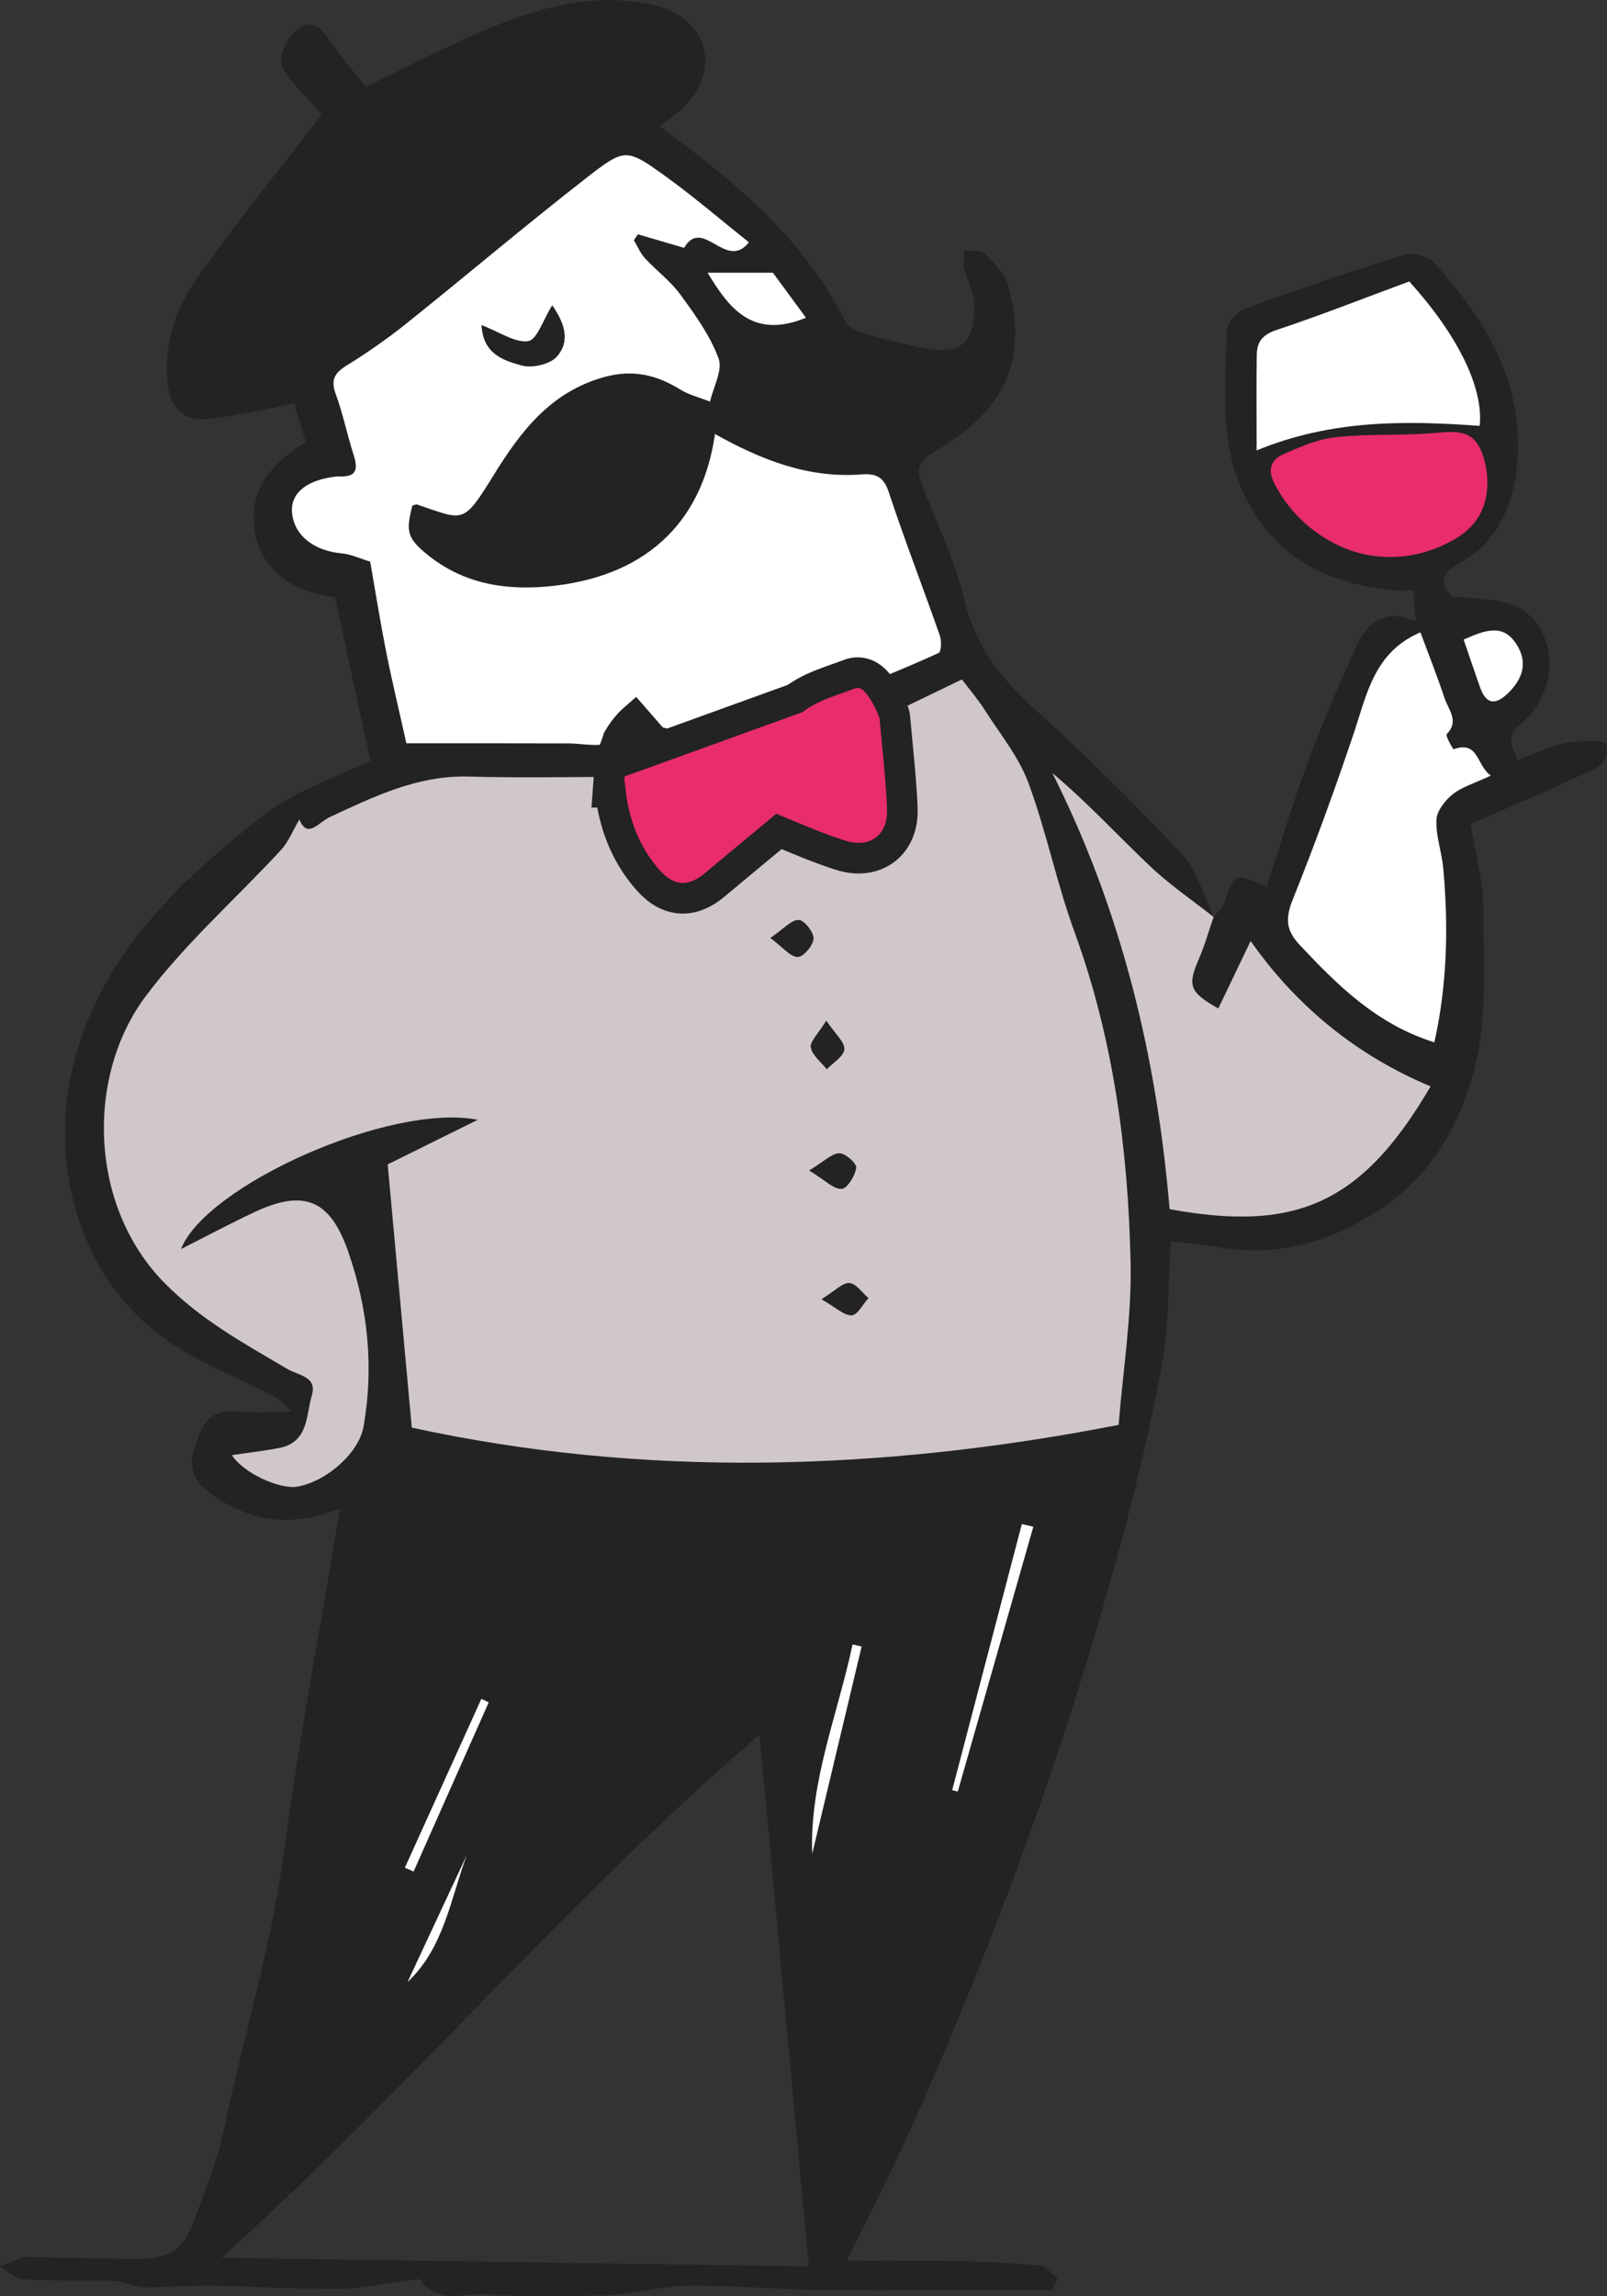
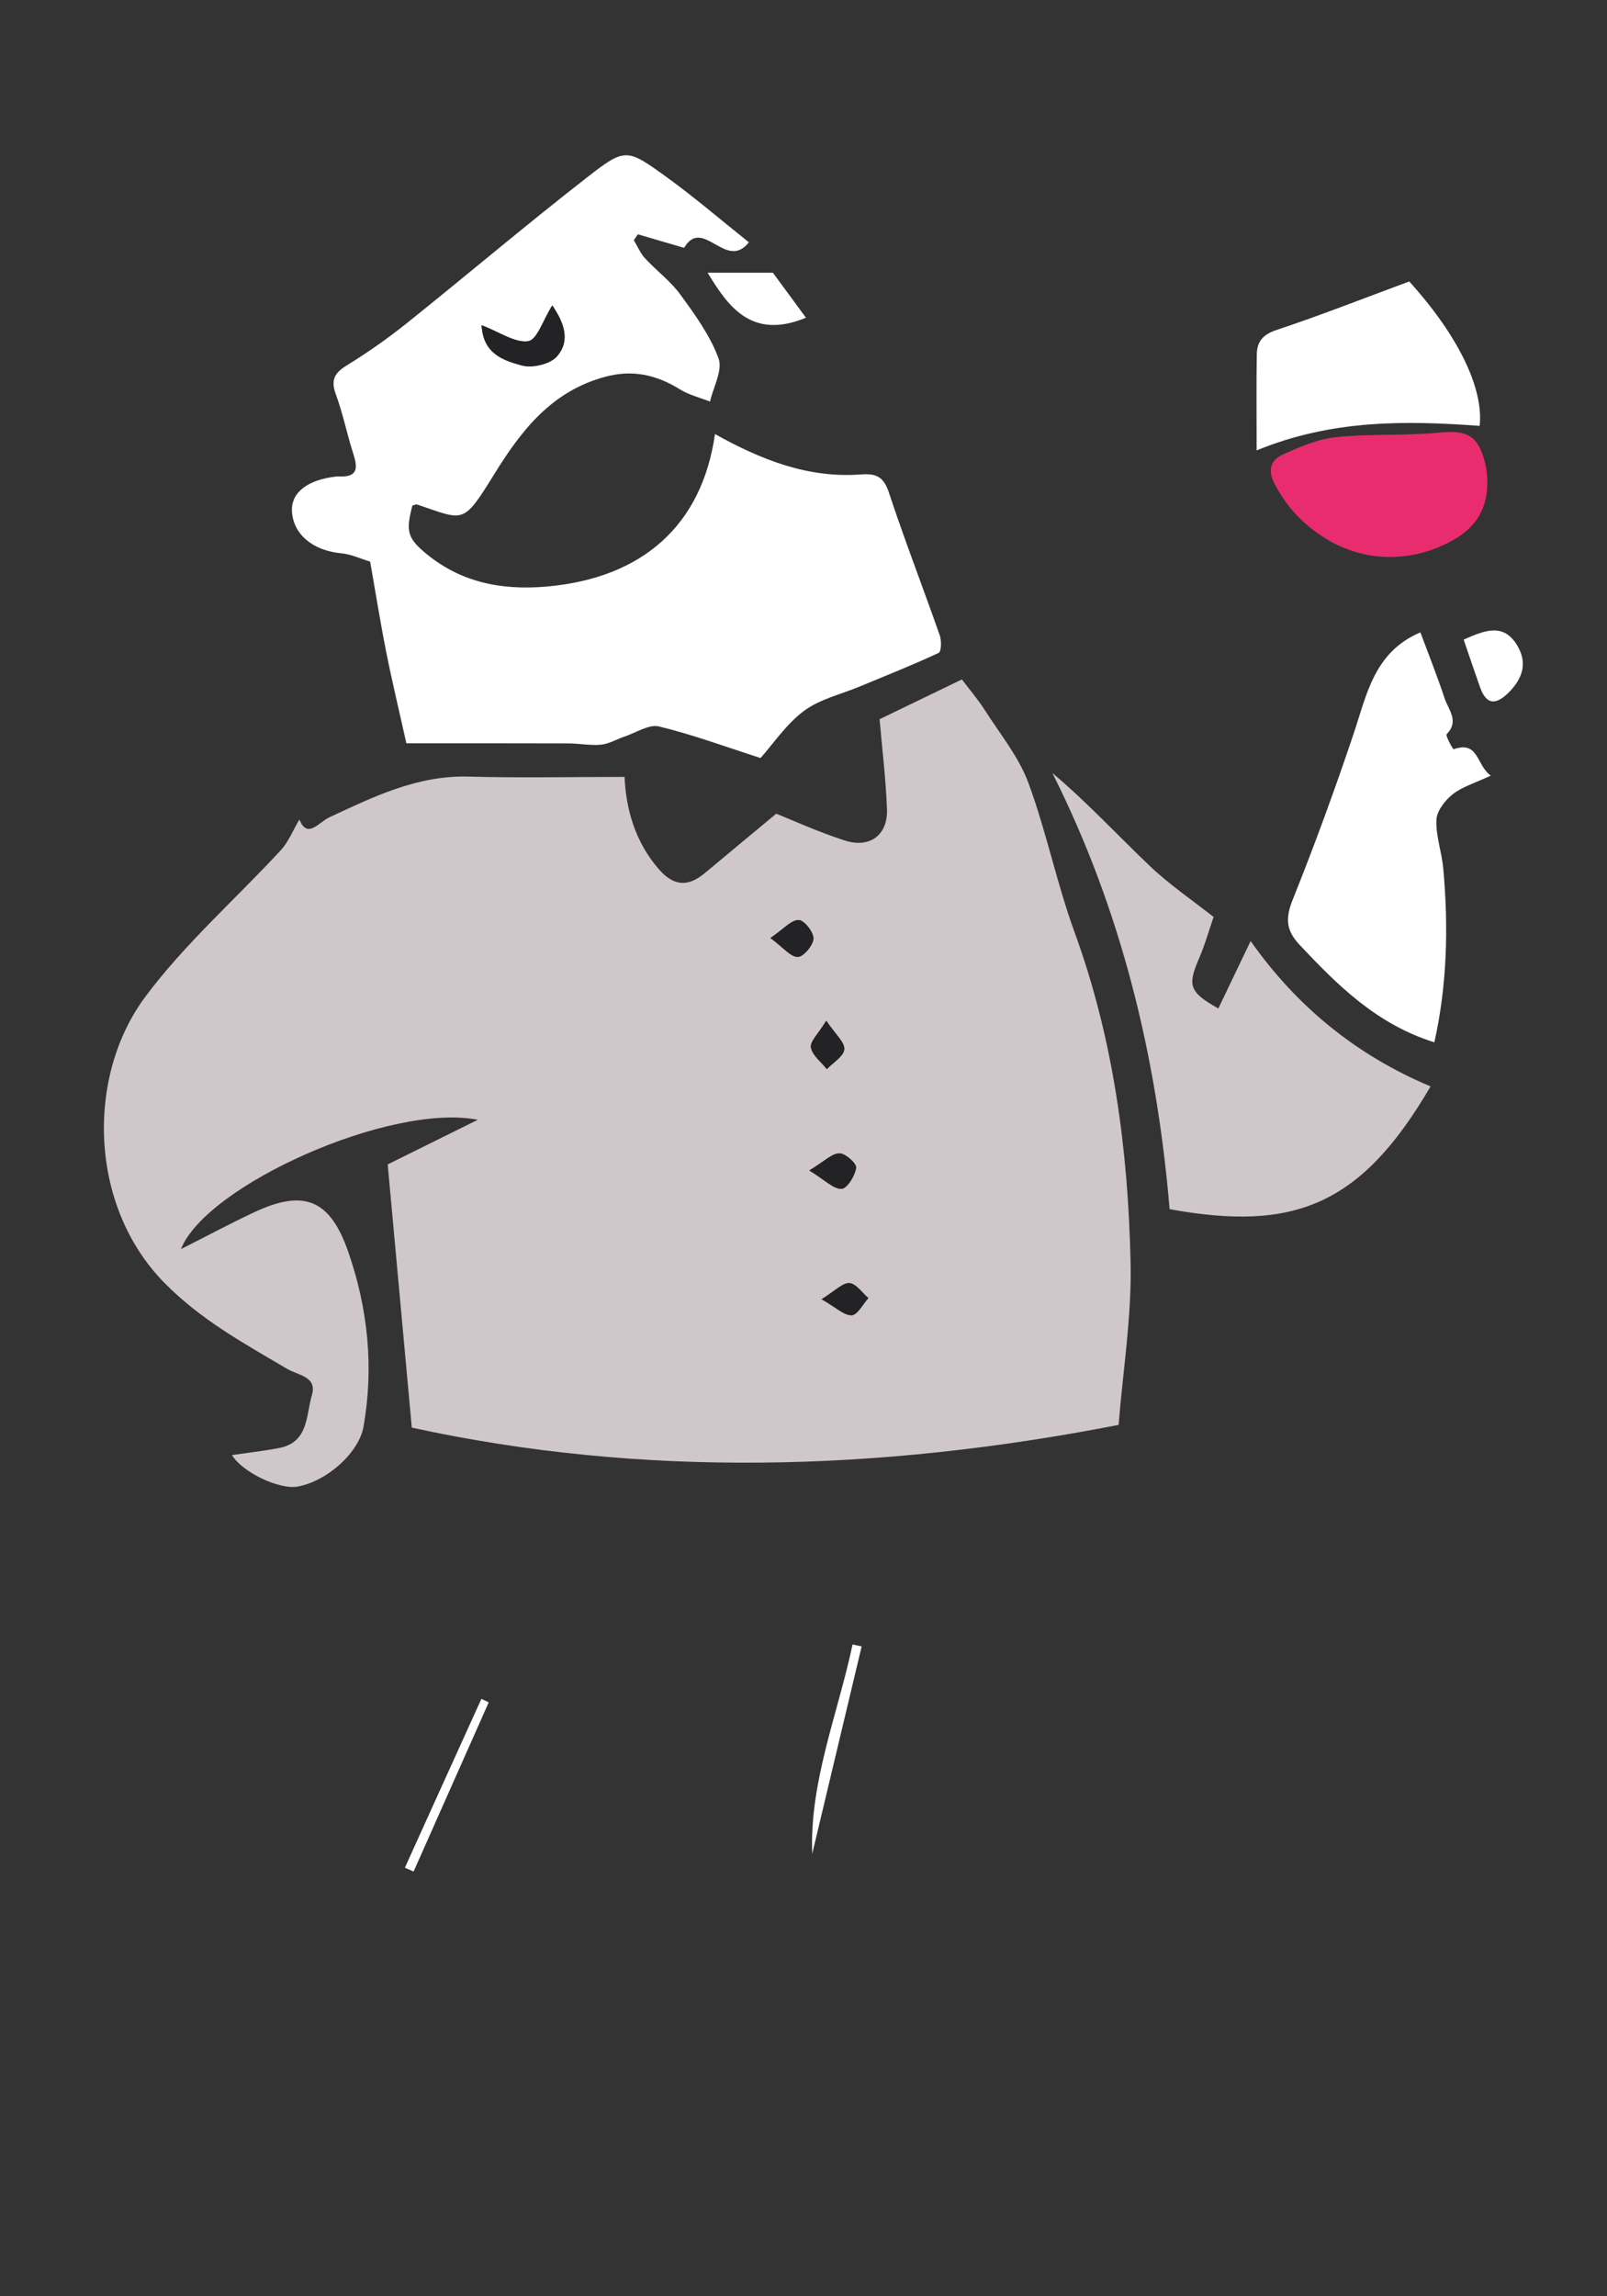
<svg xmlns="http://www.w3.org/2000/svg" width="126" height="180" viewBox="0 0 126 180" fill="none">
  <rect x="0" y="0" width="126" height="180" fill="#333333" stroke="none" />
  <g clip-path="url(#clip0_4045_4196)">
-     <path d="M95.216 71.927C94.379 70.243 93.877 68.254 92.643 66.926C88.984 63.004 85.157 59.216 81.16 55.63C78.442 53.19 76.464 50.577 75.6 46.963C74.876 43.95 73.497 41.088 72.352 38.178C71.841 36.877 71.813 36.272 73.381 35.339C78.945 32.026 80.553 28.198 79.074 22.481C78.816 21.489 77.92 20.603 77.152 19.824C76.874 19.544 76.119 19.722 75.58 19.69C75.588 20.168 75.512 20.663 75.62 21.117C75.825 21.983 76.332 22.817 76.368 23.683C76.505 26.997 75.274 27.945 71.957 27.202C70.466 26.87 68.978 26.522 67.523 26.071C67.025 25.917 66.442 25.522 66.216 25.083C62.992 18.701 57.665 14.273 51.723 9.9C52.442 9.311 53.234 8.805 53.846 8.141C56.616 5.14 55.269 1.301 51.228 0.392C46.999 -0.561 42.998 0.384 39.159 1.898C35.613 3.294 32.236 5.116 28.674 6.805C27.749 5.622 26.527 4.191 25.461 2.653C24.557 1.348 23.507 2.084 22.969 2.649C22.378 3.27 21.791 4.67 22.108 5.211C22.993 6.722 24.352 7.959 25.232 8.975C21.907 13.309 18.446 17.527 15.334 21.983C13.678 24.352 12.809 27.135 13.163 30.175C13.384 32.065 14.457 32.99 16.182 32.844C18.385 32.658 20.556 32.101 23.073 31.642C23.298 32.394 23.644 33.536 23.982 34.659C20.609 36.663 19.358 39.151 20.098 42.254C20.677 44.682 23.085 46.485 26.27 46.805C27.202 51.13 28.147 55.487 29.04 59.627C26.322 60.967 23.246 61.928 20.866 63.763C13.754 69.239 7.293 75.462 5.496 84.627C4.085 91.815 6.324 100.355 13.135 105.092C15.539 106.764 18.361 107.859 20.991 109.215C21.618 109.54 22.245 109.86 22.82 110.678C21.413 110.678 20.002 110.777 18.607 110.651C17.051 110.512 16.194 111.011 15.607 112.501C14.952 114.162 14.594 115.565 16.238 116.854C19.427 119.357 22.892 119.764 26.659 118.254C25.156 127.32 23.451 136.271 22.245 145.29C21.264 152.62 19.081 159.658 17.577 166.854C17.063 169.313 16.078 171.685 15.217 174.065C14.381 176.39 13.296 177.086 10.71 177.07C7.888 177.051 5.062 176.975 2.239 176.924C2.107 176.924 1.958 176.881 1.841 176.924C1.222 177.161 0.611 177.422 -0.004 177.675C0.615 178.023 1.218 178.636 1.853 178.672C4.221 178.814 6.602 178.723 8.978 178.81C9.758 178.838 10.521 179.273 11.297 179.288C13.014 179.32 14.731 179.138 16.448 179.166C19.829 179.217 23.21 179.454 26.591 179.415C28.457 179.395 30.318 178.972 32.179 178.735C32.441 178.703 32.867 178.585 32.939 178.691C34.334 180.7 36.481 179.7 38.238 179.842C41.426 180.103 44.659 180.02 47.863 179.893C49.869 179.814 51.859 179.194 53.858 179.17C57.158 179.13 60.459 179.431 63.764 179.494C67.447 179.561 71.129 179.518 74.812 179.522C77.389 179.522 79.966 179.522 82.543 179.522C82.664 179.201 82.784 178.881 82.909 178.561C82.427 178.217 81.968 177.612 81.458 177.569C79.074 177.367 76.677 177.276 74.285 177.228C71.704 177.177 69.119 177.217 66.405 177.217C68.371 173.152 70.205 169.617 71.817 165.98C78.052 151.916 83.327 137.505 87.416 122.694C88.835 117.554 90.098 112.355 91.083 107.12C91.67 103.996 91.573 100.75 91.802 97.299C93.069 97.453 94.355 97.552 95.618 97.769C100.591 98.631 104.893 97.164 108.889 94.314C112.483 91.752 114.465 87.92 115.523 84.113C116.653 80.052 116.299 75.553 116.299 71.243C116.299 69.025 115.664 66.803 115.318 64.589C117.971 63.423 120.822 62.248 123.6 60.92C124.705 60.39 126.398 60.007 125.908 58.326C125.815 58.01 123.797 58.042 122.731 58.251C121.473 58.496 120.287 59.101 118.944 59.596C118.755 58.607 117.827 57.88 119.258 56.705C122.659 53.922 122.02 48.466 118.309 47.311C117.026 46.912 115.607 46.947 113.814 46.73C113.155 45.983 112.628 45.125 114.457 44.128C118.703 41.811 119.431 36.636 118.848 32.528C118.18 27.811 115.527 24.035 112.423 20.568C111.977 20.07 110.795 19.757 110.143 19.959C105.974 21.248 101.841 22.651 97.745 24.15C97.077 24.395 96.205 25.281 96.193 25.882C96.096 30.421 95.473 34.948 97.837 39.332C100.358 44.002 104.33 45.753 109.259 46.271C109.717 46.319 110.18 46.279 110.819 46.279C110.879 47.062 110.927 47.746 111 48.679C108.656 47.714 107.233 48.727 106.4 50.553C105.03 53.558 103.715 56.599 102.565 59.694C101.363 62.928 100.382 66.238 99.296 69.547C96.86 68.349 96.703 68.436 95.996 70.773C95.871 71.188 95.437 71.512 95.151 71.884C94.777 72.971 94.468 74.082 94.014 75.13C93.089 77.269 93.238 77.779 95.521 79.06C96.349 77.336 97.17 75.624 98.054 73.774C101.685 78.933 106.368 82.737 112.162 85.169C106.69 94.551 101.415 96.559 91.702 94.792C90.701 82.915 87.959 71.445 82.507 60.6C85.269 62.932 87.637 65.502 90.166 67.906C91.718 69.381 93.519 70.603 95.212 71.935L95.216 71.927ZM75.431 53.254C75.986 53.985 76.677 54.792 77.24 55.677C78.43 57.536 79.886 59.319 80.638 61.347C82.053 65.17 82.857 69.215 84.256 73.046C87.32 81.44 88.461 90.146 88.654 98.967C88.747 103.182 88.055 107.417 87.714 111.683C68.89 115.356 50.34 115.83 32.296 111.896C31.645 104.803 31.026 98.022 30.407 91.265C32.662 90.146 34.845 89.067 37.47 87.766C30.616 86.418 16.162 92.91 14.196 97.904C16.15 96.915 18 95.931 19.889 95.037C23.849 93.163 25.892 94.005 27.323 98.145C28.863 102.601 29.329 107.163 28.509 111.829C28.159 113.83 25.686 116.095 23.347 116.518C21.903 116.779 19 115.391 18.197 114.055C19.427 113.873 20.661 113.735 21.879 113.501C24.223 113.051 23.982 110.931 24.456 109.366C24.898 107.895 23.379 107.804 22.538 107.306C19.137 105.297 15.756 103.467 12.869 100.525C6.971 94.507 6.738 84.37 11.402 78.119C14.498 73.971 18.486 70.468 22.024 66.633C22.623 65.985 22.961 65.103 23.479 64.229C24.102 65.791 24.975 64.455 25.843 64.051C29.313 62.442 32.722 60.754 36.743 60.869C40.779 60.983 44.82 60.892 48.973 60.892C49.077 63.241 49.712 65.906 51.678 68.147C52.852 69.488 53.974 69.516 55.277 68.424C57.098 66.898 58.927 65.388 60.865 63.779C62.228 64.32 64.21 65.234 66.273 65.886C68.219 66.503 69.626 65.431 69.549 63.427C69.461 61.047 69.167 58.678 68.97 56.369C70.92 55.428 73.099 54.373 75.435 53.246L75.431 53.254ZM56.061 34.019C59.735 36.071 63.402 37.502 67.543 37.185C68.709 37.094 69.3 37.379 69.698 38.589C70.94 42.353 72.38 46.054 73.69 49.798C73.839 50.217 73.815 51.075 73.606 51.174C71.588 52.115 69.513 52.937 67.455 53.795C65.971 54.412 64.299 54.788 63.052 55.717C61.657 56.753 60.648 58.287 59.639 59.418C56.957 58.556 54.36 57.591 51.682 56.943C50.891 56.749 49.869 57.441 48.961 57.741C48.346 57.947 47.759 58.307 47.131 58.37C46.283 58.453 45.411 58.275 44.55 58.271C40.349 58.259 36.148 58.263 31.87 58.263C31.311 55.745 30.76 53.463 30.302 51.166C29.832 48.806 29.454 46.425 29.032 44.022C28.296 43.8 27.544 43.44 26.764 43.369C24.557 43.164 22.993 41.89 22.9 40.076C22.824 38.601 24.127 37.593 26.422 37.344C26.487 37.336 26.555 37.344 26.623 37.344C28.087 37.411 28.055 36.648 27.713 35.58C27.214 34.034 26.901 32.425 26.338 30.903C25.936 29.816 26.193 29.258 27.166 28.661C28.798 27.653 30.386 26.546 31.882 25.348C36.634 21.544 41.274 17.606 46.078 13.87C49.025 11.581 49.174 11.64 52.197 13.822C54.461 15.455 56.579 17.278 58.726 18.99C56.925 21.275 55.116 16.93 53.645 19.425C52.462 19.077 51.24 18.721 50.022 18.361L49.705 18.828C49.99 19.302 50.211 19.844 50.581 20.244C51.477 21.216 52.583 22.031 53.351 23.086C54.497 24.66 55.683 26.297 56.346 28.088C56.688 29.017 55.936 30.334 55.679 31.476C54.887 31.164 54.031 30.958 53.323 30.519C51.477 29.373 49.604 28.946 47.433 29.539C43.236 30.681 40.884 33.738 38.765 37.158C36.276 41.175 36.429 40.795 32.718 39.546C32.614 39.51 32.465 39.597 32.34 39.633C31.842 41.554 31.934 42.124 33.253 43.255C36.019 45.623 39.251 46.291 42.87 45.975C50.368 45.318 55.048 41.199 56.069 34.014L56.061 34.019ZM17.38 176.983C32.167 163.6 44.739 148.714 59.554 135.967C60.845 149.884 62.115 163.596 63.422 177.663C47.799 177.434 32.787 177.213 17.38 176.983ZM116.894 60.801C115.631 61.395 114.646 61.679 113.907 62.264C113.304 62.743 112.656 63.569 112.628 64.269C112.576 65.53 113.05 66.807 113.167 68.088C113.577 72.639 113.476 77.17 112.467 81.709C107.952 80.302 104.881 77.241 101.882 74.047C100.808 72.9 100.796 71.943 101.363 70.524C103.076 66.242 104.664 61.908 106.131 57.539C107.172 54.44 107.735 51.127 111.374 49.573C112.005 51.277 112.692 53.005 113.279 54.768C113.569 55.646 114.437 56.523 113.436 57.551C113.316 57.674 113.935 58.753 113.975 58.737C115.965 58.034 115.752 60.011 116.898 60.805L116.894 60.801ZM98.528 35.307C98.528 32.31 98.5 30.049 98.541 27.787C98.557 26.823 98.975 26.237 100.068 25.874C103.542 24.719 106.951 23.375 110.497 22.062C114.285 26.261 116.327 30.385 116.017 33.382C110.212 32.967 104.434 32.88 98.528 35.307ZM55.482 21.378H60.6C61.279 22.303 62.26 23.64 63.193 24.905C58.891 26.684 57.058 23.964 55.482 21.378ZM114.759 50.134C116.476 49.375 117.855 48.865 118.908 50.506C119.776 51.866 119.439 53.103 118.369 54.203C117.445 55.155 116.596 55.428 116.045 53.867C115.619 52.661 115.209 51.447 114.759 50.13V50.134ZM80.119 119.472L81.02 119.681C79.046 126.6 77.072 133.519 75.097 140.439L74.659 140.328C76.481 133.377 78.302 126.426 80.119 119.476V119.472ZM63.684 145.318C63.47 139.64 65.686 134.389 66.848 128.905C67.085 128.957 67.322 129.012 67.559 129.063L63.684 145.318ZM37.744 133.168C37.937 133.258 38.126 133.349 38.319 133.44C36.357 137.861 34.391 142.281 32.429 146.701L31.745 146.401C33.743 141.988 35.742 137.576 37.744 133.164V133.168ZM31.954 155.368C33.502 152.055 35.046 148.741 36.594 145.432C35.315 148.872 34.817 152.683 31.954 155.368Z" fill="#232225" />
    <path d="M116.219 35.558C116.469 36.223 116.593 36.918 116.614 37.615C116.663 39.323 116.149 41.088 113.962 42.322C110.767 44.125 107.136 44.088 104.155 42.344C102.196 41.196 100.809 39.658 99.89 37.837C99.438 36.942 99.555 36.09 100.575 35.634C101.887 35.045 103.308 34.419 104.755 34.267C107.445 33.985 110.209 34.174 112.902 33.906C114.939 33.704 115.7 34.171 116.219 35.556V35.558Z" fill="#E82C6E" />
    <path d="M75.431 53.254C73.095 54.38 70.916 55.436 68.966 56.377C69.163 58.686 69.457 61.058 69.545 63.434C69.622 65.439 68.215 66.511 66.269 65.894C64.202 65.237 62.224 64.324 60.861 63.786C58.927 65.392 57.094 66.906 55.273 68.432C53.97 69.523 52.849 69.496 51.675 68.155C49.709 65.91 49.073 63.245 48.969 60.9C44.816 60.9 40.775 60.987 36.739 60.876C32.718 60.766 29.309 62.45 25.839 64.059C24.975 64.463 24.099 65.799 23.475 64.237C22.957 65.111 22.619 65.993 22.02 66.641C18.482 70.476 14.494 73.975 11.398 78.127C6.738 84.378 6.967 94.515 12.865 100.533C15.752 103.475 19.133 105.305 22.535 107.314C23.375 107.812 24.895 107.899 24.452 109.374C23.982 110.943 24.219 113.058 21.875 113.509C20.657 113.742 19.419 113.881 18.189 114.063C18.993 115.399 21.895 116.791 23.339 116.53C25.678 116.103 28.151 113.837 28.501 111.841C29.321 107.175 28.855 102.613 27.315 98.157C25.884 94.017 23.841 93.175 19.881 95.049C17.991 95.942 16.142 96.927 14.188 97.915C16.154 92.922 30.608 86.43 37.462 87.778C34.837 89.079 32.654 90.162 30.398 91.277C31.018 98.034 31.641 104.815 32.288 111.908C50.332 115.838 68.882 115.367 87.706 111.694C88.047 107.428 88.739 103.194 88.646 98.979C88.453 90.158 87.312 81.456 84.248 73.058C82.849 69.227 82.045 65.182 80.63 61.359C79.878 59.331 78.422 57.551 77.232 55.689C76.665 54.803 75.974 53.997 75.423 53.265L75.431 53.254ZM63.458 91.751C64.64 91.036 65.219 90.419 65.81 90.411C66.273 90.403 67.173 91.202 67.125 91.542C67.041 92.167 66.421 93.171 65.987 93.191C65.36 93.218 64.697 92.511 63.458 91.755V91.751ZM64.785 80.013C65.501 81.076 66.24 81.693 66.196 82.254C66.156 82.804 65.32 83.294 64.829 83.808C64.387 83.247 63.692 82.729 63.583 82.112C63.499 81.642 64.158 81.045 64.785 80.013ZM60.411 73.528C61.44 72.821 62.027 72.125 62.618 72.117C63.032 72.113 63.8 73.066 63.78 73.572C63.76 74.098 62.988 75.011 62.55 75.011C61.979 75.011 61.408 74.272 60.411 73.528ZM64.419 101.842C65.493 101.181 66.072 100.545 66.602 100.58C67.121 100.616 67.595 101.336 68.086 101.755C67.652 102.233 67.222 103.091 66.775 103.099C66.164 103.111 65.537 102.482 64.419 101.842Z" fill="#D0C7CB" />
    <path d="M56.061 34.018C55.036 41.198 50.36 45.318 42.862 45.979C39.244 46.295 36.011 45.627 33.245 43.258C31.922 42.128 31.834 41.558 32.333 39.633C32.461 39.601 32.606 39.514 32.71 39.55C36.421 40.795 36.269 41.179 38.757 37.162C40.876 33.742 43.228 30.685 47.425 29.543C49.596 28.95 51.47 29.377 53.315 30.523C54.023 30.962 54.883 31.168 55.671 31.48C55.928 30.337 56.68 29.021 56.338 28.092C55.679 26.301 54.493 24.664 53.343 23.09C52.575 22.034 51.47 21.22 50.573 20.247C50.203 19.844 49.986 19.306 49.697 18.832L50.014 18.365C51.236 18.725 52.459 19.081 53.637 19.429C55.108 16.938 56.917 21.279 58.718 18.994C56.572 17.286 54.453 15.459 52.189 13.826C49.162 11.644 49.013 11.581 46.07 13.874C41.266 17.61 36.626 21.548 31.874 25.352C30.378 26.55 28.791 27.657 27.158 28.665C26.189 29.266 25.932 29.823 26.33 30.907C26.893 32.429 27.206 34.038 27.705 35.584C28.047 36.652 28.079 37.415 26.615 37.347C26.547 37.347 26.483 37.34 26.414 37.347C24.115 37.596 22.816 38.605 22.892 40.08C22.985 41.894 24.549 43.167 26.756 43.373C27.536 43.444 28.288 43.804 29.024 44.025C29.446 46.429 29.824 48.809 30.294 51.17C30.752 53.467 31.303 55.748 31.862 58.267C36.14 58.267 40.341 58.259 44.542 58.275C45.403 58.275 46.275 58.453 47.124 58.374C47.747 58.314 48.338 57.951 48.953 57.745C49.861 57.441 50.883 56.753 51.675 56.946C54.352 57.595 56.95 58.559 59.631 59.421C60.64 58.291 61.649 56.757 63.044 55.721C64.291 54.795 65.963 54.42 67.447 53.799C69.505 52.941 71.58 52.123 73.598 51.178C73.811 51.079 73.831 50.221 73.683 49.802C72.372 46.058 70.933 42.357 69.69 38.593C69.292 37.383 68.701 37.102 67.535 37.189C63.394 37.506 59.728 36.07 56.053 34.022L56.061 34.018ZM43.3 23.944C44.181 25.237 44.78 26.672 43.658 27.949C43.131 28.546 41.728 28.875 40.916 28.649C39.557 28.27 37.885 27.795 37.764 25.498C39.187 26.04 40.385 26.902 41.419 26.747C42.114 26.641 42.581 25.091 43.3 23.948V23.944Z" fill="white" />
    <path d="M95.215 71.927C93.527 70.591 91.722 69.373 90.17 67.898C87.641 65.495 85.273 62.92 82.511 60.592C87.963 71.437 90.704 82.907 91.706 94.784C101.419 96.551 106.694 94.543 112.166 85.161C106.376 82.729 101.688 78.925 98.058 73.766C97.169 75.616 96.349 77.328 95.525 79.052C93.241 77.767 93.093 77.257 94.017 75.122C94.472 74.07 94.781 72.959 95.155 71.876L95.207 71.935L95.215 71.927Z" fill="#D0C7CB" />
    <path d="M116.894 60.801C115.748 60.007 115.961 58.03 113.971 58.733C113.931 58.749 113.311 57.67 113.432 57.547C114.433 56.523 113.569 55.642 113.275 54.764C112.692 53.001 112.001 51.273 111.369 49.569C107.731 51.122 107.168 54.436 106.127 57.535C104.659 61.904 103.075 66.242 101.359 70.52C100.792 71.939 100.804 72.896 101.877 74.043C104.877 77.237 107.948 80.297 112.463 81.705C113.476 77.166 113.573 72.635 113.163 68.084C113.046 66.803 112.572 65.53 112.624 64.265C112.652 63.569 113.299 62.743 113.902 62.26C114.638 61.675 115.627 61.394 116.89 60.797L116.894 60.801Z" fill="white" />
    <path d="M98.528 35.307C104.435 32.876 110.212 32.967 116.017 33.382C116.331 30.385 114.289 26.261 110.497 22.062C106.951 23.375 103.542 24.719 100.068 25.874C98.975 26.237 98.557 26.823 98.541 27.787C98.5 30.049 98.528 32.314 98.528 35.307Z" fill="white" />
    <path d="M55.482 21.378C57.058 23.964 58.891 26.684 63.193 24.905C62.264 23.64 61.279 22.303 60.6 21.378H55.482Z" fill="white" />
    <path d="M114.759 50.134C115.209 51.451 115.619 52.664 116.046 53.87C116.596 55.432 117.445 55.159 118.369 54.206C119.435 53.103 119.777 51.87 118.908 50.51C117.855 48.865 116.48 49.375 114.759 50.138V50.134Z" fill="white" />
-     <path d="M80.119 119.471C78.298 126.422 76.477 133.373 74.659 140.324L75.097 140.434C77.072 133.515 79.046 126.596 81.019 119.677L80.119 119.468V119.471Z" fill="white" />
    <path d="M63.683 145.317L67.559 129.063C67.322 129.012 67.085 128.957 66.847 128.905C65.686 134.389 63.47 139.644 63.683 145.317Z" fill="white" />
    <path d="M37.744 133.167C35.746 137.58 33.748 141.992 31.745 146.405L32.429 146.705C34.391 142.285 36.357 137.865 38.319 133.444C38.126 133.353 37.937 133.262 37.744 133.171V133.167Z" fill="white" />
-     <path d="M31.954 155.368C34.817 152.679 35.315 148.868 36.594 145.432C35.046 148.745 33.502 152.059 31.954 155.368Z" fill="white" />
-     <path d="M63.459 91.751C64.697 92.507 65.36 93.218 65.987 93.187C66.421 93.167 67.041 92.163 67.125 91.538C67.173 91.198 66.273 90.399 65.81 90.407C65.219 90.419 64.641 91.032 63.459 91.748V91.751Z" fill="#232225" />
+     <path d="M63.459 91.751C64.697 92.507 65.36 93.218 65.987 93.187C66.421 93.167 67.041 92.163 67.125 91.538C67.173 91.198 66.273 90.399 65.81 90.407C65.219 90.419 64.641 91.032 63.459 91.748V91.751" fill="#232225" />
    <path d="M64.785 80.013C64.158 81.045 63.498 81.642 63.583 82.112C63.696 82.729 64.387 83.247 64.829 83.808C65.316 83.29 66.156 82.8 66.196 82.255C66.236 81.693 65.497 81.076 64.785 80.013Z" fill="#232225" />
    <path d="M60.411 73.528C61.412 74.268 61.979 75.007 62.55 75.011C62.988 75.011 63.76 74.102 63.78 73.572C63.796 73.066 63.032 72.113 62.618 72.117C62.027 72.121 61.444 72.821 60.411 73.528Z" fill="#232225" />
    <path d="M64.419 101.842C65.541 102.482 66.164 103.111 66.775 103.099C67.222 103.091 67.648 102.233 68.086 101.755C67.591 101.336 67.121 100.616 66.602 100.58C66.072 100.545 65.497 101.181 64.419 101.842Z" fill="#232225" />
    <path d="M43.3 23.944C42.58 25.087 42.114 26.641 41.419 26.743C40.385 26.901 39.187 26.036 37.764 25.494C37.881 27.791 39.553 28.266 40.916 28.645C41.728 28.87 43.131 28.542 43.658 27.945C44.78 26.668 44.181 25.237 43.3 23.94V23.944Z" fill="#232225" />
-     <path d="M47.845 59.998C47.804 60.262 47.785 60.524 47.77 60.726C47.768 60.757 47.766 60.787 47.764 60.815L47.668 62.104H47.865C48.123 64.34 48.899 66.806 50.776 68.95L50.776 68.95C51.471 69.743 52.317 70.34 53.352 70.407C54.379 70.473 55.282 69.997 56.047 69.356L56.047 69.356C57.396 68.226 58.75 67.103 60.15 65.943C60.457 65.688 60.766 65.432 61.078 65.173C61.26 65.248 61.451 65.328 61.651 65.412C62.857 65.918 64.379 66.555 65.909 67.041L65.91 67.042C67.147 67.434 68.416 67.344 69.392 66.609C70.368 65.873 70.797 64.679 70.748 63.393C70.686 61.706 70.519 59.998 70.36 58.355C70.294 57.679 70.23 57.015 70.174 56.368C70.173 56.28 70.164 56.214 70.16 56.185C70.146 56.087 70.122 56.004 70.11 55.963C70.082 55.865 70.043 55.76 70.005 55.662C69.925 55.458 69.811 55.199 69.674 54.926C69.428 54.433 69.014 53.697 68.503 53.235C68.071 52.835 67.353 52.562 66.615 52.844C66.309 52.961 65.996 53.071 65.665 53.188C65.643 53.196 65.622 53.203 65.6 53.211C65.251 53.334 64.883 53.464 64.519 53.606C63.795 53.89 63.028 54.243 62.337 54.757L47.845 59.998ZM47.845 59.998V59.977L47.866 59.866C47.961 59.368 48.149 58.835 48.292 58.429C48.341 58.291 48.385 58.168 48.417 58.065L48.46 57.932L48.533 57.812C48.861 57.27 49.262 56.756 49.764 56.319L50.553 57.223L47.845 59.998Z" fill="#E82C6E" stroke="#232225" stroke-width="2.4" />
  </g>
  <defs>
    <clipPath id="clip0_4045_4196">
      <rect width="126" height="180" fill="white" transform="matrix(-1 0 0 1 126 0)" />
    </clipPath>
  </defs>
</svg>